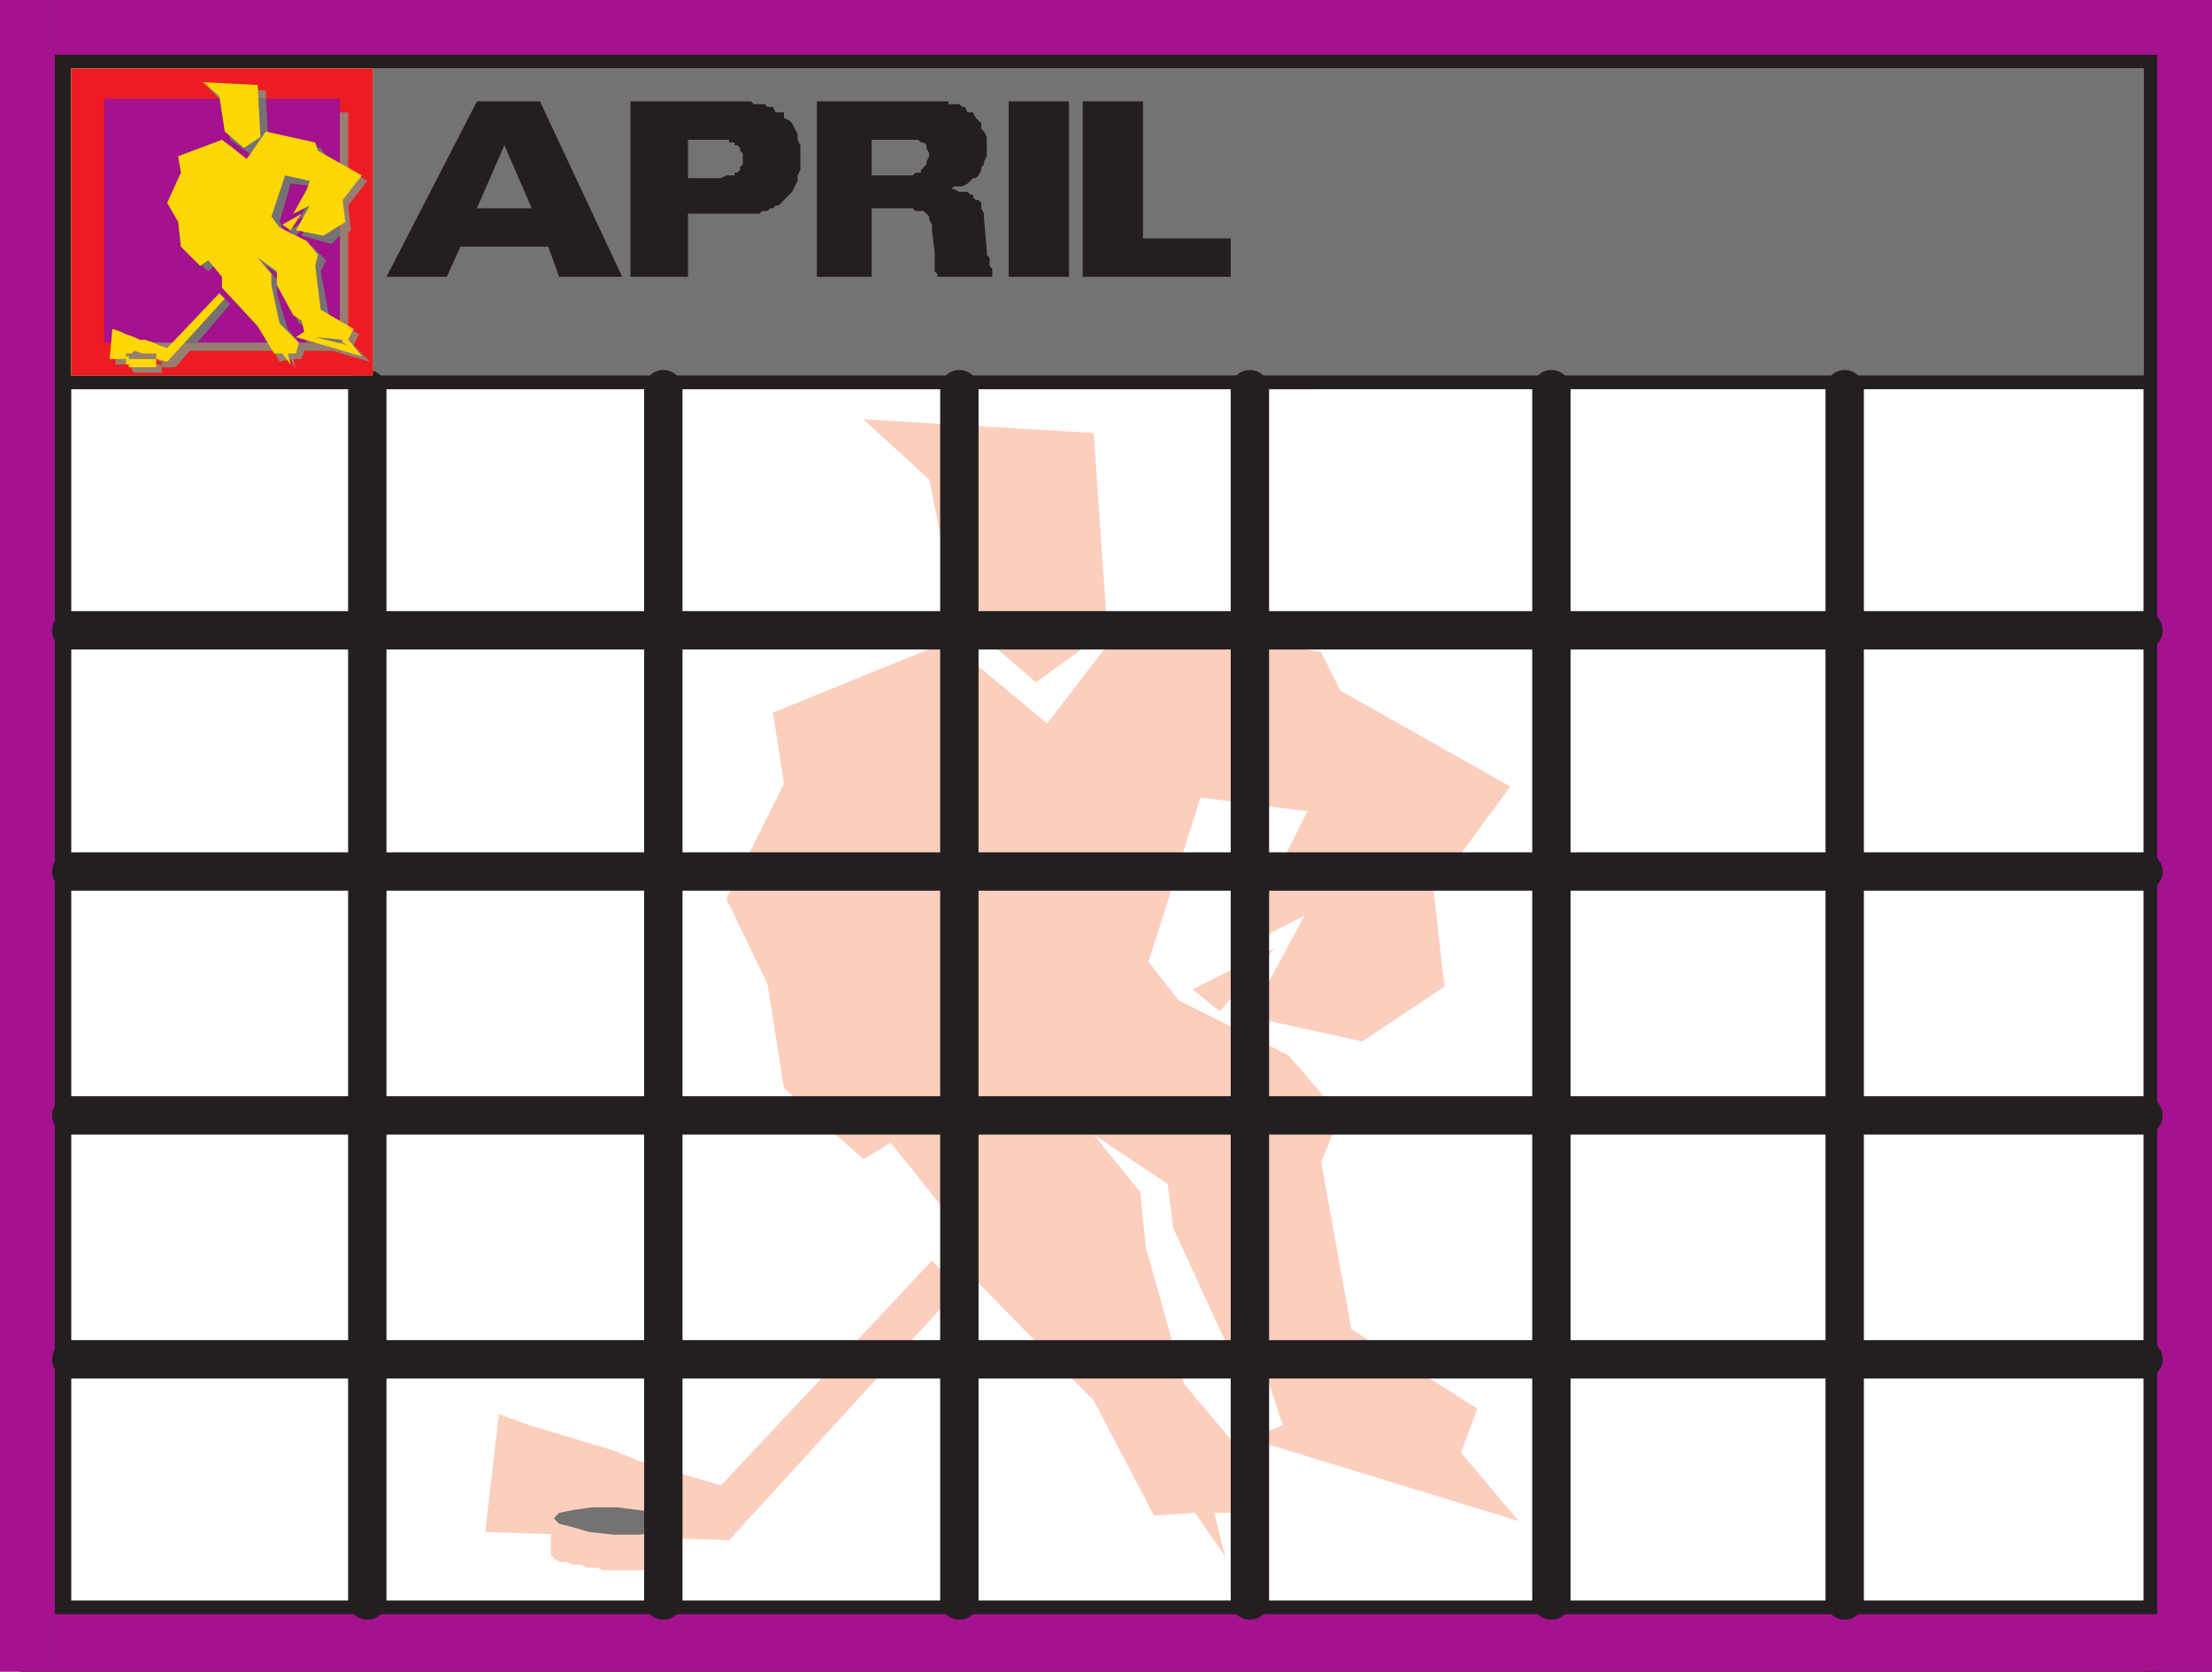
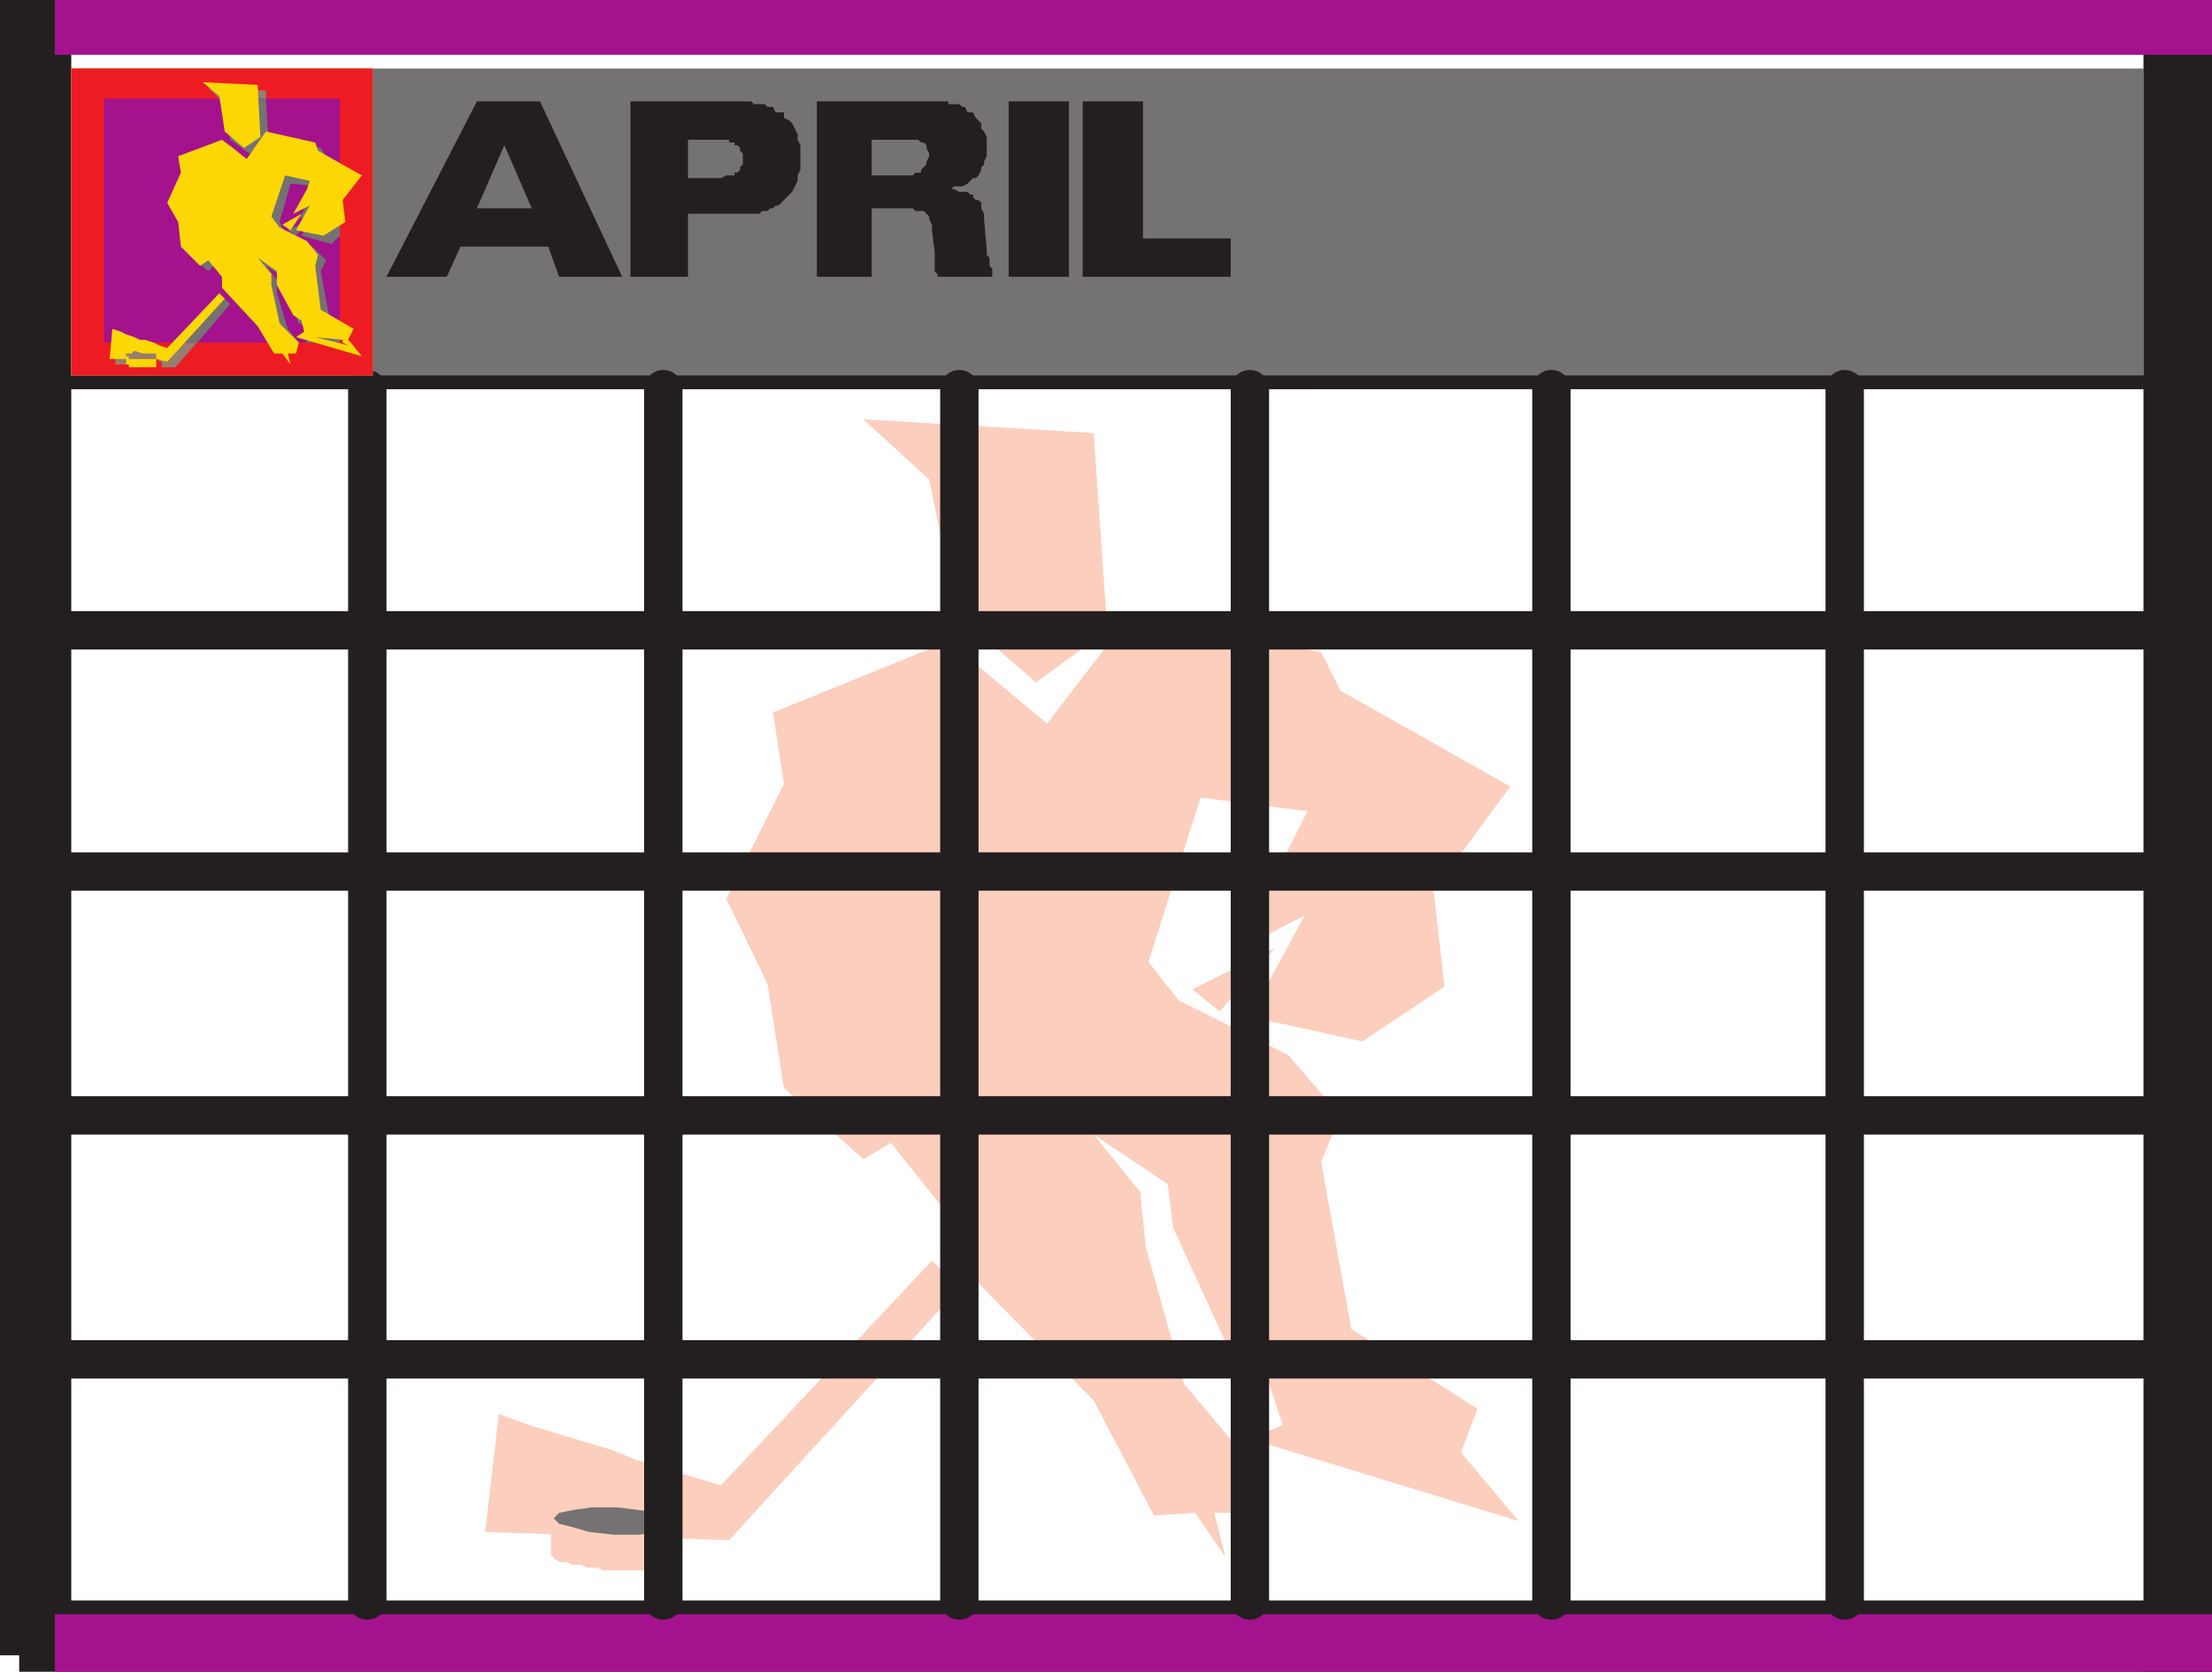
<svg xmlns="http://www.w3.org/2000/svg" width="605.25" height="457.5">
  <path fill="#747272" fill-rule="evenodd" d="M586.5 18.75h-567v87.75h567V18.75" />
-   <path fill="#231f20" fill-rule="evenodd" d="M0 0h605.25v18.75H0V0" />
  <path fill="#231f20" fill-rule="evenodd" d="M586.5 0h18.75v457.5H586.5V0M0 0h19.5v453H0V0" />
  <path fill="#231f20" fill-rule="evenodd" d="M15 102.75h575.25v3.75H15v-3.75M5.25 438h600v19.5h-600V438" />
-   <path fill="#a4128e" fill-rule="evenodd" d="M590.25 0h15v457.5h-15V0M0 0h15v457.5H0V0" />
  <path fill="#a4128e" fill-rule="evenodd" d="M15 0h590.25v15H15V0m0 441.75h590.25v15.75H15v-15.75" />
  <path fill="#fccebe" fill-rule="evenodd" d="m299.25 118.5 3.75 54-19.5 14.25L261.75 168l-7.5-36.75-18-16.5 63 3.75" />
  <path fill="#fccebe" fill-rule="evenodd" d="m309 168.75 52.5 9.75 5.25 10.5 46.5 26.25-21 28.5 3 26.25-22.5 15-30.75-6.75 15-27.75-18.75 9.75 15-29.25 4.5-9-29.25-3.75-14.25 45 8.25 10.5 30 15 14.25 16.5L361.5 318l8.25 45.75 34.5 21.75-4.5 12 15.75 18.75-73.5-22.5 9-3.75-4.5-13.5-9-4.5-16.5-36-1.5-12-20.25-13.5L312 326.25l1.5 15 10.5 37.5L343.5 402l-3.75 12h-7.5l3 12-8.25-12-11.25.75-16.5-31.5-40.5-41.25v-10.5l-15-18.75-7.5 4.5-21.75-19.5-4.5-28.5L198.75 246l15.75-31.5-3-19.5 48-19.5 27 22.5 22.5-29.25" />
  <path fill="#fccebe" fill-rule="evenodd" d="m400.5 406.5-38.25-12.75 30.75 6zm-74.25-135.75 7.5 6 15-17.25zM262.5 352.5 255 345l-57.75 61.5-22.5-6.75-7.5-3-22.5-6.75-8.25-3-3.75 32.25 66.75 2.25 63-69" />
  <path fill="#fccebe" fill-rule="evenodd" d="M150.75 415.5V426h.75v.75h.75l.75.75h2.25l1.5.75H159l1.5.75h3l1.5.75h11.25l1.5-.75h3l.75-.75h1.5l.75-.75v-.75l.75-9-1.5 1.5h-2.25l-1.5.75h-15l-1.5-.75h-4.5l-1.5-.75H156l-1.5-.75h-.75L153 417h-.75l-1.5-1.5" />
  <path fill="#747272" fill-rule="evenodd" d="M168.75 412.5H162l-5.25.75-3.75.75-1.5 1.5 1.5 1.5 3 .75 5.25 1.5 6.75.75h6.75l5.25-.75 3.75-.75 1.5-1.5-1.5-1.5-3-1.5-12-1.5" />
  <path fill="none" stroke="#231f20" stroke-linecap="round" stroke-linejoin="round" stroke-miterlimit="10" stroke-width="10.5" d="M100.5 106.5V438m0-331.5V438m81-331.5V438m0-331.5V438m81-331.5V438m0-331.5V438M342 106.5V438m0-331.5V438m82.5-331.5V438m0-331.5V438m80.25-331.5V438m0-331.5V438M19.5 172.5h567m-567 0h567m-567 66h567m-567 0h567m-567 66.75h567m-567 0h567M19.5 372h567m-567 0h567" />
  <path fill="#fbbd09" fill-rule="evenodd" d="M19.5 18.75H102v84H19.5v-84" />
  <path fill="#fab73d" fill-rule="evenodd" d="M30.75 30.75h64.5V96h-64.5V30.75" />
-   <path fill="#967e71" fill-rule="evenodd" d="M28.5 27H93v66.75H28.5V27" />
  <path fill="#ed1c24" fill-rule="evenodd" d="M19.5 18.75H102v84H19.5v-84" />
  <path fill="#967e71" fill-rule="evenodd" d="M72.75 24.75 73.5 39l-5.25 3.75-5.25-4.5-1.5-9.75L57 24l15.75.75" />
-   <path fill="#967e71" fill-rule="evenodd" d="M97.5 95.25h-2.25l-7.5-1.5 9.75 3-1.5-1.5h1.5l3.75 3.75-18-5.25 1.5-.75-.75-3.75-2.25-.75L78 78.75l-.75-3-4.5-3 3 3.75v3.75l3 9.75 4.5 6-.75 2.25h-2.25l.75 3-1.5-3-3 .75-4.5-8.25-9.75-10.5V78l-3.75-5.25-1.5 1.5-5.25-4.5-1.5-7.5-3-5.25L51 49.5l-.75-5.25L63 39.75 69 45l6-6.75 12.75 2.25 1.5 2.25 11.25 6.75-5.25 6.75L96 63l-5.25 3.75-8.25-2.25 3.75-6.75-4.5 2.25 3.75-6.75.75-2.25-6.75-.75-3 10.5 1.5 3 7.5 3.75 3.75 3.75-1.5 3 2.25 12 8.25 5.25-1.5 3 .75.75" />
  <path fill="#967e71" fill-rule="evenodd" d="M78.75 63 81 64.5l3.75-4.5ZM43.5 99h.75v1.5H48l15-17.25-1.5-1.5-14.25 15-1.5-.75-2.25-.75H42l-2.25-.75-1.5-.75L36 93h-1.5l-2.25-.75-.75 7.5H36V99l.75-.75h6.75V99" />
-   <path fill="#967e71" fill-rule="evenodd" d="M36 99v2.25l.75.75h7.5v-3 .75h-7.5V99H36m-5.25-68.25h64.5V96h-64.5V30.75" />
  <path fill="#a4128e" fill-rule="evenodd" d="M28.5 27H93v66.75H28.5V27" />
  <path fill="#747272" fill-rule="evenodd" d="M78.75 63 81 64.5l3.75-4.5Zm-6-36H60l1.5 1.5 1.5 9.75L68.25 42l5.25-3-.75-12M54 93.75l9-10.5-1.5-1.5-11.25 12H54" />
  <path fill="#747272" fill-rule="evenodd" d="M90 93.75h-2.25 1.5-6l1.5-.75-.75-3.75-2.25-.75L78 78.75l-.75-3-4.5-3 3 3.75v3.75l3 9.75 3 3.75h-7.5l-2.25-3-9.75-10.5V78l-3.75-5.25-1.5 1.5-5.25-4.5-1.5-7.5-3-5.25L51 49.5l-.75-5.25L63 39.75 69 45l6-6.75 12.75 2.25 1.5 2.25L93 45v19.5l-2.25 2.25-8.25-2.25 3.75-6.75-4.5 2.25 3.75-6.75L87 51l-7.5-.75-3 10.5 1.5 3 7.5 3.75 3.75 3.75-1.5 3 2.25 12 3 2.25v5.25h-3" />
  <path fill="#fdd704" fill-rule="evenodd" d="m70.5 23.25.75 14.25-4.5 3L61.5 36 60 26.25l-4.5-3.75 15 .75" />
  <path fill="#fdd704" fill-rule="evenodd" d="M96 93.75h-2.25V93l-7.5-.75 9 2.25-1.5-.75H96l3 3.75-18-5.25 2.25-1.5-.75-3-2.25-1.5-4.5-8.25v-3.75L70.5 70.5l3.75 4.5v3l2.25 10.5 5.25 5.25-.75 3h-2.25l.75 3-2.25-3H75l-4.5-7.5-9.75-10.5v-3L57 71.25l-2.25 1.5-5.25-5.25-.75-6.75-3-5.25 3.75-8.25-.75-4.5 12-4.5 6.75 5.25 5.25-7.5 13.5 3 .75 2.25L99 48l-5.25 6.75.75 6-6 3.75L81 63l3.75-6.75-4.5 2.25L84 51.75l.75-2.25L78 48l-3.75 11.25 2.25 3L84 66l3 3.75-.75 3 1.5 12 9 5.25-1.5 3 .75.75" />
  <path fill="#fdd704" fill-rule="evenodd" d="M77.25 61.5 79.5 63l3-4.5zM42 96.75h.75v1.5l3 .75L61.5 81.75l-1.5-1.5-14.25 15-2.25-.75-1.5-.75-2.25-.75h-1.5l-1.5-.75-2.25-.75-1.5-.75-2.25-.75-.75 8.25h4.5v-1.5H36l.75-.75 2.25.75h3" />
  <path fill="#fdd704" fill-rule="evenodd" d="M34.5 97.5v2.25h.75v.75h7.5v-3 .75h-7.5v-.75h-.75" />
  <path fill="#231f20" fill-rule="evenodd" d="M336.75 65.25v10.5h-40.5v-48h16.5v37.5h24M276 75.75v-48h16.5v48H276M238.5 57v-9h11.25l.75-.75h1.5v-.75l1.5-1.5v-.75l.75-1.5V42l-.75-1.5v-.75l-.75-.75H252l-.75-.75H238.5v37.5h-15v-48h36v.75h3l.75.75h.75l.75 1.5h1.5l.75 1.5 1.5 1.5v1.5l.75.75.75 1.5v5.25l-.75 1.5V45l-.75.75v.75l-.75 1.5-.75.75h-.75l-1.5 1.5-1.5.75H261l-.75.75h-1.5H261l1.5.75h2.25l.75.75h.75V54l.75.75h.75l.75.75V57l.75 1.5V60l.75 8.25v1.5l.75.75v2.25l.75.75v2.25h-15V75l-.75-.75V69l-.75-6v-1.5l-.75-1.5v-.75l-1.5-1.5h-2.25l-.75-.75H238.5m-50.25 1.5v-9.75h9l1.5-.75H201v-.75h.75l.75-.75v-.75l.75-.75v-3l-.75-.75v-.75l-.75-.75H201V39h-1.5v-.75h-11.25v37.5H172.5v-48h33l.75.75h3l.75.75h1.5l.75 1.5h2.25v1.5l1.5.75.75.75 1.5 3v1.5l.75 1.5v6.75l-.75 1.5v1.5l-1.5 3-3.75 3.75h-.75l-.75.75h-.75l-.75.75h-1.5l-.75.75h-19.5m-62.25 9 4.5-10.5h15L138 39.75 130.5 57 126 67.5l-3.75 8.25h-16.5l24.75-48h17.25l22.5 48H153l-3-8.25h-24" />
</svg>